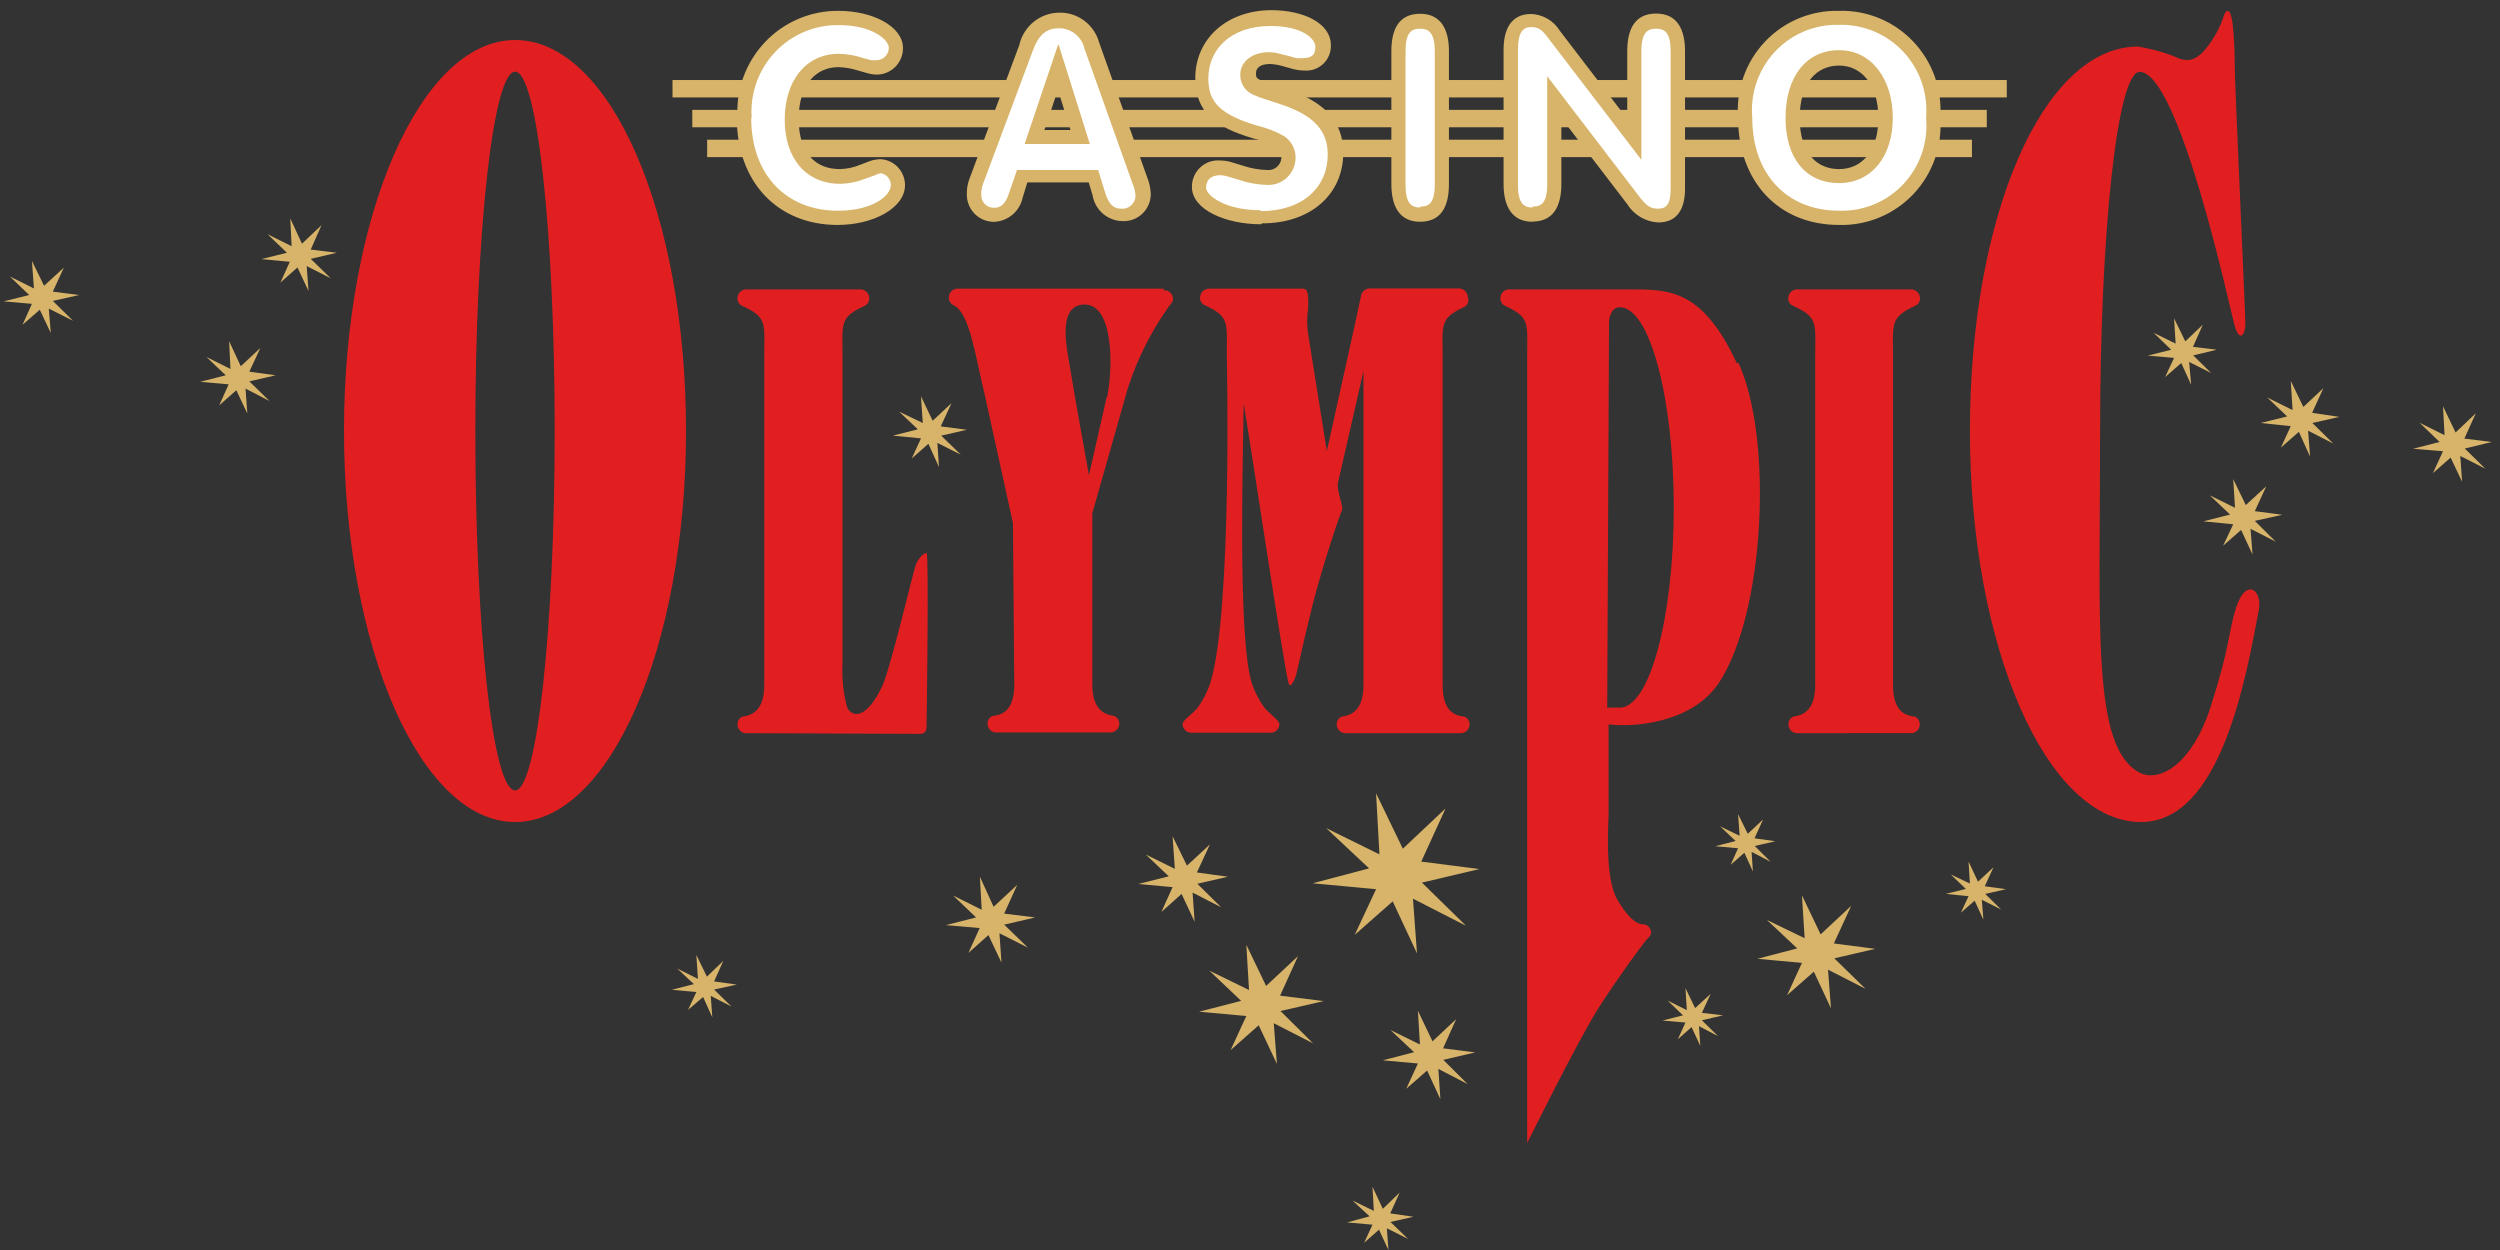
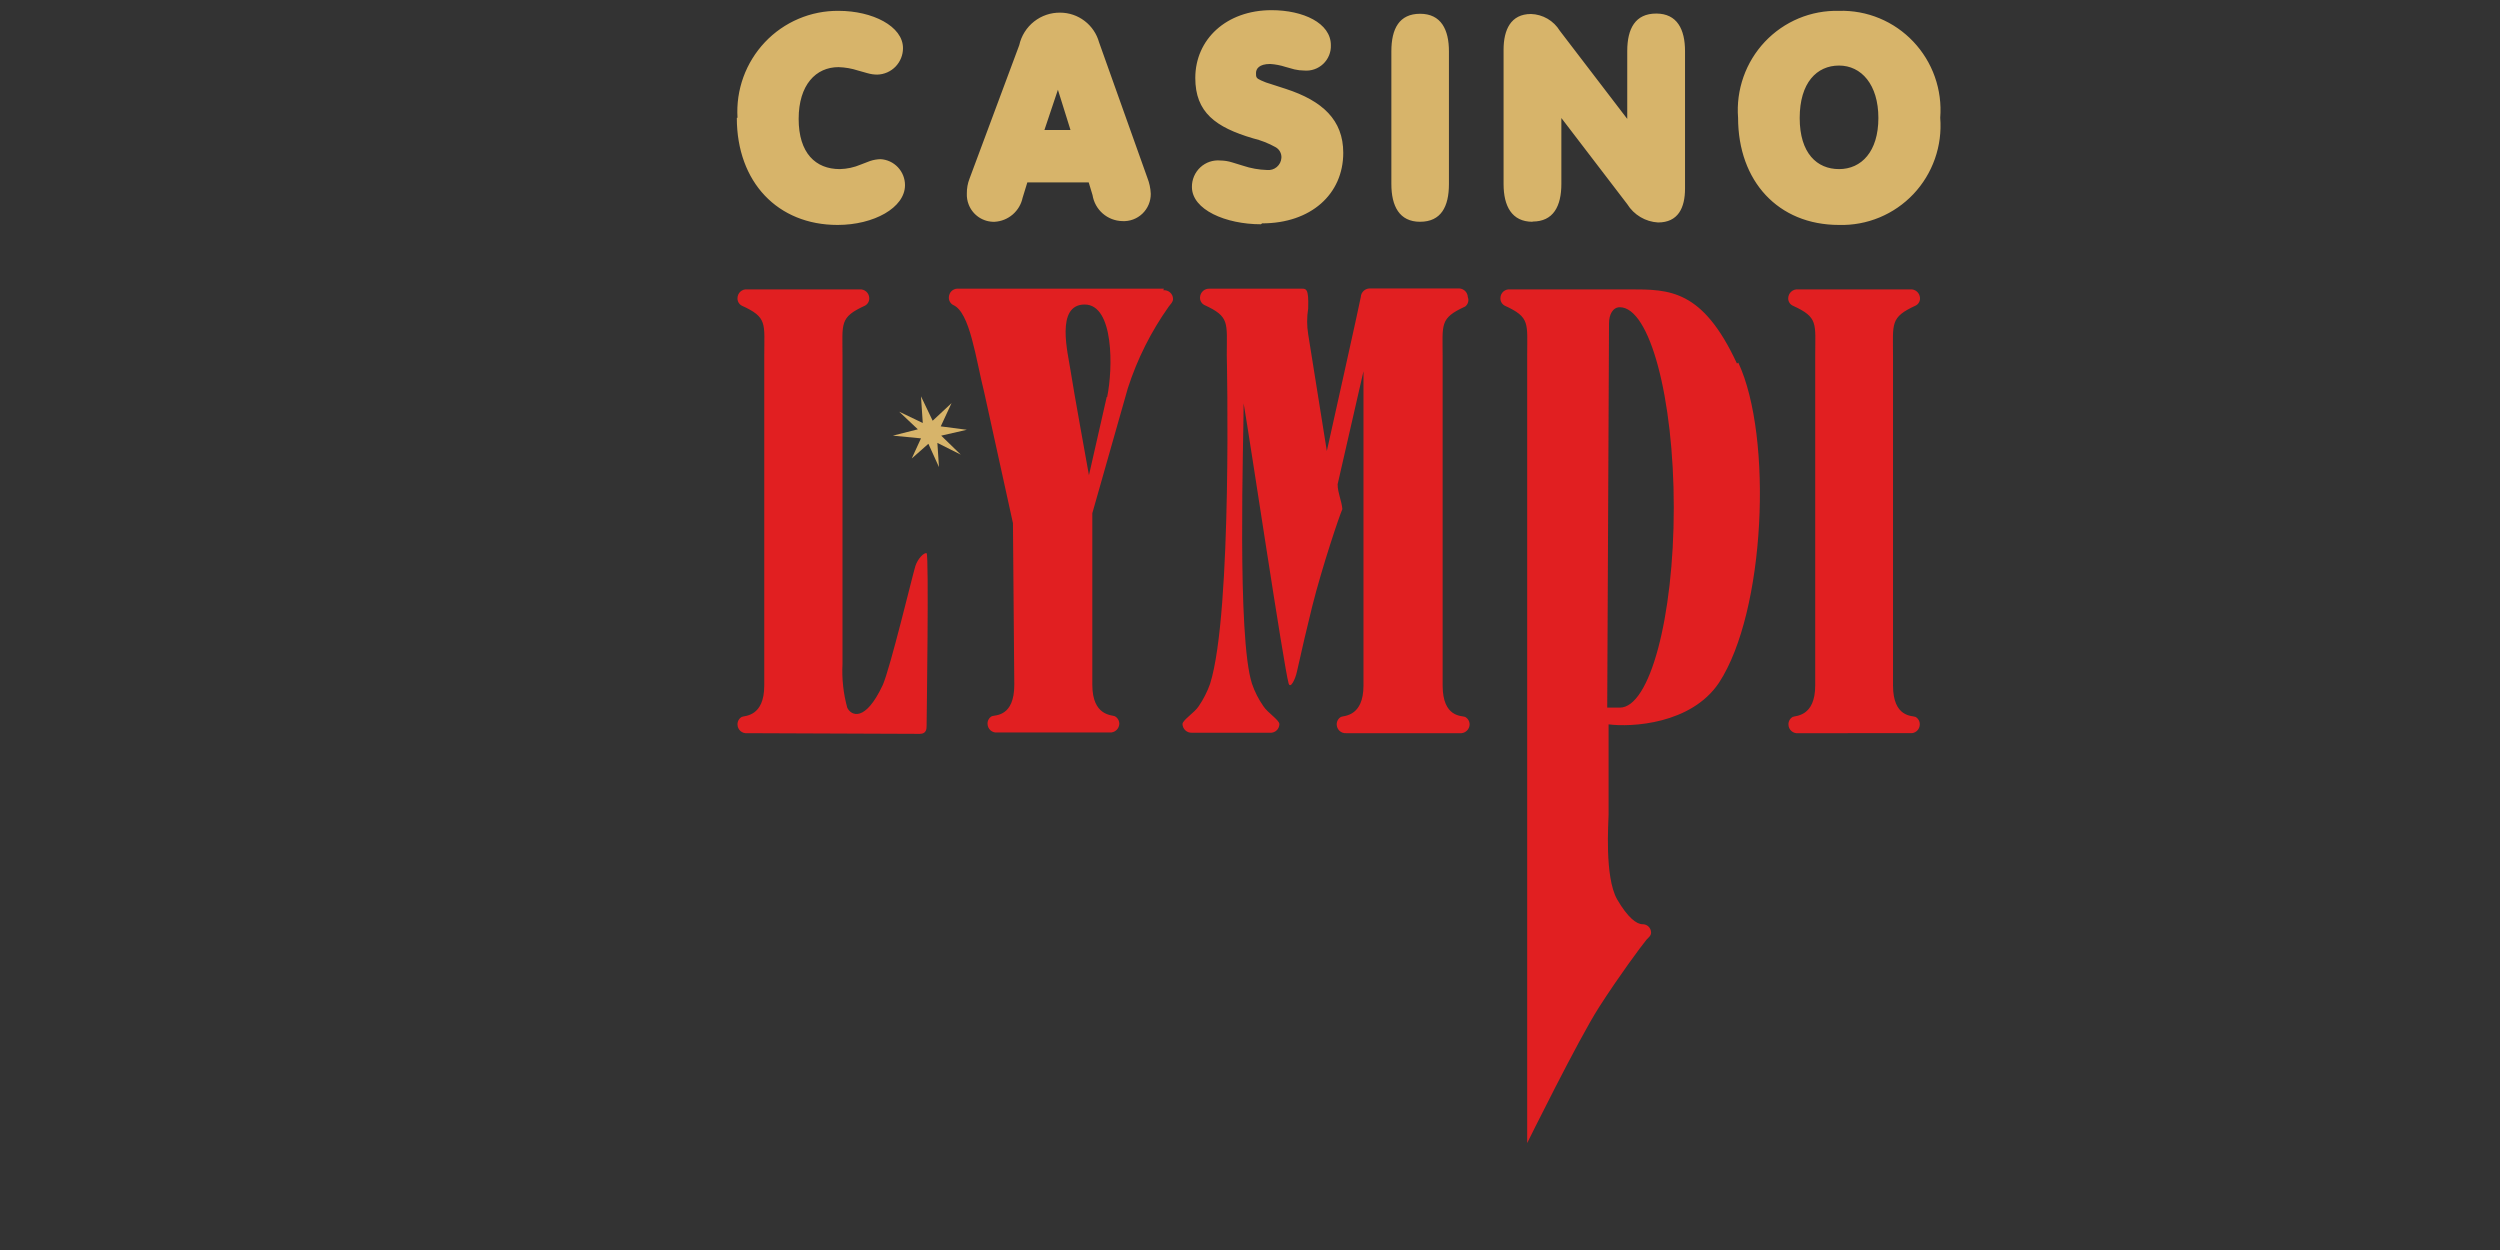
<svg xmlns="http://www.w3.org/2000/svg" width="212" height="106" viewBox="0 0 212 106" fill="none">
  <rect x="0" y="0" width="212" height="106" fill="#333333" stroke="none" />
  <path d="M152.481 62.173C152.379 62.184 152.275 62.173 152.177 62.142C152.079 62.111 151.988 62.059 151.911 61.99C151.834 61.922 151.772 61.838 151.729 61.744C151.686 61.65 151.663 61.548 151.661 61.445C151.656 61.313 151.686 61.183 151.75 61.068C151.814 60.953 151.909 60.858 152.023 60.793C152.252 60.678 153.93 60.793 153.93 58.128V30.176C153.93 27.396 154.216 26.917 152.023 25.92C151.902 25.862 151.801 25.769 151.733 25.653C151.665 25.537 151.633 25.403 151.642 25.268C151.646 25.165 151.671 25.065 151.715 24.972C151.76 24.879 151.822 24.797 151.899 24.729C151.976 24.661 152.065 24.609 152.162 24.576C152.258 24.544 152.361 24.531 152.462 24.539H161.995C162.097 24.531 162.2 24.544 162.297 24.577C162.393 24.61 162.483 24.662 162.559 24.729C162.636 24.797 162.698 24.88 162.742 24.973C162.786 25.065 162.811 25.166 162.816 25.268C162.825 25.403 162.793 25.537 162.725 25.653C162.657 25.769 162.556 25.862 162.434 25.92C160.28 26.917 160.527 27.396 160.527 30.176V58.127C160.527 60.869 162.186 60.677 162.434 60.793C162.549 60.857 162.644 60.952 162.707 61.067C162.771 61.182 162.802 61.313 162.796 61.444C162.795 61.548 162.771 61.649 162.728 61.743C162.685 61.837 162.623 61.921 162.546 61.989C162.468 62.057 162.378 62.109 162.28 62.14C162.182 62.172 162.079 62.183 161.977 62.172L152.481 62.173ZM63.36 62.173C63.258 62.184 63.154 62.173 63.056 62.142C62.959 62.11 62.868 62.059 62.791 61.99C62.714 61.922 62.652 61.838 62.609 61.744C62.566 61.65 62.542 61.548 62.541 61.445C62.535 61.313 62.566 61.183 62.629 61.068C62.693 60.953 62.788 60.858 62.902 60.793C63.15 60.678 64.809 60.793 64.809 58.128V30.176C64.809 27.396 65.096 26.917 62.902 25.92C62.786 25.858 62.69 25.763 62.625 25.647C62.561 25.532 62.532 25.4 62.54 25.268C62.542 25.165 62.566 25.063 62.609 24.97C62.652 24.876 62.714 24.792 62.791 24.724C62.868 24.655 62.958 24.604 63.056 24.572C63.154 24.54 63.257 24.529 63.36 24.539H72.894C72.995 24.531 73.098 24.544 73.195 24.576C73.291 24.609 73.381 24.661 73.457 24.729C73.534 24.797 73.596 24.879 73.64 24.972C73.684 25.064 73.709 25.165 73.713 25.267C73.721 25.399 73.692 25.531 73.627 25.646C73.563 25.762 73.467 25.857 73.351 25.919C71.178 26.916 71.444 27.396 71.444 30.176V56.307C71.38 57.553 71.516 58.803 71.845 60.007C72.17 60.697 73.371 61.272 74.857 58.09C75.486 56.69 77.413 48.657 77.622 48.005C77.832 47.354 78.366 46.836 78.576 46.912C78.785 46.99 78.576 61.215 78.576 61.502C78.576 61.79 78.576 62.231 78.004 62.231L63.36 62.173ZM137.36 60.007H136.292L136.445 27.415C136.445 26.668 136.77 26.053 137.36 26.053C139.896 26.053 141.937 33.723 141.937 43.04C141.937 52.358 139.896 60.007 137.36 60.007ZM147.294 30.828C144.377 24.539 141.574 24.539 138.218 24.539H128.055C127.953 24.528 127.849 24.539 127.751 24.57C127.653 24.602 127.563 24.653 127.486 24.722C127.409 24.79 127.347 24.874 127.304 24.968C127.26 25.062 127.237 25.164 127.236 25.267C127.228 25.399 127.258 25.531 127.322 25.646C127.386 25.762 127.482 25.856 127.598 25.919C129.772 26.916 129.505 27.377 129.505 30.176V96.931C129.505 96.931 133.852 88.132 135.587 85.429C137.322 82.725 139.134 80.29 139.629 79.678C139.839 79.466 140.011 79.332 140.011 79.083C140.011 78.988 139.992 78.895 139.955 78.808C139.919 78.72 139.865 78.641 139.798 78.575C139.73 78.509 139.65 78.457 139.562 78.423C139.474 78.388 139.38 78.372 139.286 78.374C138.79 78.374 138.047 77.837 137.132 76.265C136.045 74.347 136.407 69.67 136.407 69.094V61.426C138.314 61.676 143.405 61.426 145.769 57.899C149.716 51.88 150.345 37.039 147.409 30.752M114.155 62.173C114.054 62.181 113.953 62.168 113.857 62.135C113.761 62.102 113.673 62.05 113.598 61.982C113.523 61.914 113.463 61.831 113.421 61.738C113.379 61.646 113.356 61.546 113.354 61.444C113.349 61.313 113.38 61.182 113.444 61.067C113.508 60.952 113.602 60.857 113.717 60.793C113.946 60.679 115.623 60.793 115.623 58.128V31.479L113.431 41.065C113.431 41.793 113.774 42.465 113.832 43.174C113.565 43.769 112.115 48.082 111.276 51.418C110.821 53.259 110.389 55.106 109.98 56.958C109.846 57.591 109.426 58.454 109.274 57.955C108.874 56.556 105.994 37.288 105.461 34.202C105.461 37.25 104.888 54.025 106.167 57.975C106.399 58.657 106.727 59.302 107.139 59.892C107.501 60.448 108.492 61.061 108.492 61.407C108.491 61.51 108.467 61.612 108.424 61.706C108.381 61.8 108.319 61.883 108.242 61.952C108.165 62.02 108.074 62.071 107.976 62.103C107.878 62.135 107.775 62.145 107.673 62.135H101.094C100.993 62.143 100.89 62.13 100.793 62.098C100.696 62.065 100.607 62.013 100.53 61.945C100.454 61.877 100.392 61.794 100.348 61.702C100.304 61.609 100.279 61.508 100.275 61.406C100.275 61.061 101.285 60.448 101.647 59.892C102.053 59.298 102.38 58.654 102.619 57.975C104.526 51.897 104.031 30.118 104.031 30.118C104.031 27.338 104.298 26.859 102.124 25.862C102.008 25.8 101.911 25.706 101.847 25.59C101.782 25.474 101.753 25.342 101.762 25.21C101.767 25.108 101.792 25.008 101.836 24.915C101.88 24.823 101.943 24.74 102.019 24.672C102.095 24.604 102.184 24.552 102.281 24.519C102.377 24.486 102.479 24.474 102.581 24.481H110.209C110.761 24.481 110.99 24.348 110.933 26.169C110.817 26.887 110.817 27.618 110.933 28.336L112.516 38.247C112.516 38.247 115.395 25.325 115.395 25.191C115.399 25.088 115.424 24.988 115.468 24.895C115.513 24.803 115.575 24.721 115.652 24.653C115.728 24.585 115.817 24.533 115.914 24.5C116.011 24.468 116.113 24.455 116.215 24.462H123.651C123.805 24.45 123.958 24.485 124.091 24.563C124.224 24.64 124.331 24.756 124.397 24.896C124.441 24.988 124.466 25.088 124.471 25.191C124.526 25.332 124.534 25.487 124.492 25.632C124.451 25.778 124.363 25.906 124.242 25.996C122.069 26.993 122.336 27.472 122.336 30.253V58.127C122.336 60.87 123.975 60.678 124.242 60.793C124.359 60.856 124.456 60.95 124.523 61.065C124.591 61.18 124.625 61.311 124.623 61.444C124.616 61.601 124.561 61.752 124.466 61.877C124.371 62.001 124.24 62.094 124.091 62.142C123.992 62.173 123.888 62.184 123.784 62.173H114.155ZM93.849 33.666L92.343 40.298C92.343 40.298 90.989 32.822 90.779 31.403C90.57 29.984 89.482 25.823 91.98 25.823C94.478 25.823 94.383 31.288 93.887 33.665L93.849 33.666ZM98.692 24.481H81.283C81.129 24.465 80.974 24.498 80.839 24.575C80.704 24.652 80.597 24.77 80.532 24.911C80.489 25.005 80.466 25.107 80.463 25.21C80.456 25.342 80.486 25.474 80.55 25.589C80.614 25.705 80.71 25.799 80.826 25.862C82.256 26.475 82.733 30.366 83.476 33.339L85.898 44.363L86.012 58.07C86.012 60.812 84.373 60.62 84.106 60.736C83.991 60.799 83.896 60.894 83.832 61.009C83.767 61.124 83.737 61.255 83.743 61.387C83.746 61.49 83.769 61.592 83.813 61.686C83.856 61.779 83.918 61.863 83.995 61.932C84.072 62.001 84.162 62.053 84.26 62.084C84.358 62.116 84.461 62.126 84.563 62.115H94.097C94.198 62.123 94.301 62.111 94.398 62.078C94.495 62.045 94.584 61.993 94.66 61.926C94.737 61.858 94.799 61.775 94.843 61.683C94.887 61.59 94.912 61.49 94.917 61.387C94.919 61.254 94.884 61.123 94.817 61.008C94.749 60.893 94.652 60.799 94.536 60.736C94.307 60.62 92.629 60.736 92.629 58.07V43.52L95.641 32.917C96.439 30.446 97.61 28.112 99.112 25.996C99.283 25.766 99.474 25.613 99.474 25.345C99.472 25.241 99.449 25.139 99.406 25.045C99.363 24.951 99.3 24.867 99.223 24.799C99.146 24.731 99.055 24.679 98.958 24.648C98.86 24.616 98.756 24.605 98.654 24.616" fill="#E11F21" />
-   <path d="M182.13 30.156L184.113 29.658L182.626 28.22L184.494 29.141L184.361 26.993L185.314 28.948L186.802 27.529L185.963 29.409L187.984 29.658L185.982 30.137L187.507 31.632L185.639 30.693L185.81 32.629L184.972 30.788L183.599 31.978L184.361 30.349L182.13 30.156ZM204.63 38.055L206.88 37.48L205.183 35.851L207.299 36.905L207.166 34.451L208.234 36.675L209.95 35.045L208.977 37.193L211.304 37.48L209.015 38.036L210.75 39.742L208.634 38.669L208.786 40.854L207.814 38.803L206.308 40.126L207.166 38.266L204.63 38.055ZM191.703 35.87L193.952 35.313L192.255 33.703L194.41 34.777L194.257 32.304L195.325 34.509L197.022 32.917L196.069 35.007L198.376 35.352L196.088 35.87L197.861 37.614L195.725 36.522L195.897 38.726L194.944 36.618L193.418 37.959L194.257 36.138L191.703 35.87ZM186.84 44.209L189.109 43.634L187.393 42.005L189.528 43.059L189.376 40.624L190.444 42.829L192.179 41.238L191.207 43.347L193.533 43.653L191.207 44.171L192.98 45.935L190.844 44.842L191.016 47.028L190.044 44.938L188.518 46.28L189.376 44.459L186.84 44.209ZM149.029 81.307L152.404 80.425L149.83 78.009L153.034 79.562L152.805 75.919L154.387 79.236L156.98 76.82L155.512 80.003L159.02 80.463L155.55 81.268L158.201 83.857L155.016 82.227L155.265 85.505L153.815 82.399L151.546 84.393L152.805 81.651L149.029 81.307ZM101.685 85.793L105.25 84.872L102.543 82.304L105.918 83.953L105.689 80.118L107.367 83.607L110.075 81.076L108.549 84.432L112.248 84.892L108.587 85.736L111.352 88.477L108.015 86.77L108.282 90.222L106.738 86.943L104.354 89.052L105.689 86.157L101.685 85.793ZM111.314 74.903L116.1 73.638L112.458 70.225L116.977 72.449L116.691 67.273L118.96 71.97L122.583 68.557L120.523 73.063L125.462 73.695L120.581 74.846L124.318 78.507L119.818 76.207L120.161 80.847L118.102 76.437L114.88 79.275L116.691 75.402L111.314 74.903ZM117.263 89.915L119.914 89.225L117.912 87.346L120.41 88.573L120.238 85.716L121.478 88.304L123.48 86.426L122.374 88.899L125.101 89.244L122.392 89.876L124.452 91.928L121.973 90.644L122.145 93.213L121.02 90.777L119.247 92.331L120.238 90.183L117.263 89.915ZM96.537 74.961L99.111 74.309L97.166 72.468L99.626 73.677L99.435 70.915L100.655 73.408L102.601 71.606L101.495 73.983L104.126 74.347L101.533 74.942L103.553 76.936L101.132 75.69L101.304 78.163L100.198 75.805L98.482 77.338L99.435 75.229L96.537 74.961ZM140.983 86.541L142.718 86.1L141.421 84.854L143.042 85.658L142.928 83.799L143.747 85.487L145.064 84.278L144.319 85.889L146.112 86.1L144.319 86.521L145.692 87.864L144.072 87.02L144.186 88.688L143.443 87.097L142.279 88.132L142.928 86.713L140.983 86.541ZM80.216 78.45L82.771 77.799L80.826 75.939L83.247 77.147L83.095 74.347L84.258 76.897L86.26 75.038L85.154 77.473L87.785 77.799L85.154 78.412L87.176 80.367L84.754 79.14L84.925 81.633L83.819 79.294L82.122 80.808L83.076 78.7L80.216 78.45ZM22.175 21.97L24.329 21.433L22.689 19.861L24.73 20.878L24.615 18.519L25.606 20.667L27.265 19.094L26.35 21.165L28.562 21.434L26.35 21.951L28.046 23.6L26.007 22.564L26.16 24.674L25.225 22.679L23.776 23.964L24.577 22.2L22.175 21.97ZM0.304 25.556L2.477 25.018L0.838 23.446L2.878 24.462L2.706 22.124L3.737 24.233L5.414 22.699L4.479 24.731L6.711 25.019L4.479 25.517L6.196 27.204L4.137 26.169L4.308 28.24L3.374 26.264L1.905 27.549L2.706 25.766L0.304 25.556V25.556ZM16.969 32.38L19.143 31.825L17.503 30.271L19.543 31.288L19.429 28.93L20.419 31.057L22.079 29.505L21.145 31.517L23.376 31.825L21.144 32.342L22.861 34.01L20.82 32.955L20.973 35.065L20.039 33.09L18.59 34.374L19.39 32.591L16.969 32.38ZM114.232 103.661L116.138 103.143L114.689 101.802L116.501 102.683L116.386 100.632L117.263 102.51L118.693 101.13L117.892 102.894L119.856 103.182L117.911 103.623L119.399 105.061L117.606 104.16L117.74 106L116.939 104.275L115.68 105.387L116.386 103.853L114.232 103.661ZM165.008 75.804L166.705 75.382L165.427 74.156L167.048 74.922L166.934 73.063L167.735 74.769L169.05 73.542L168.307 75.153L170.118 75.402L168.345 75.805L169.699 77.127L168.058 76.303L168.192 77.99L167.449 76.38L166.285 77.395L166.934 75.996L165.008 75.804ZM145.445 71.759L147.18 71.319L145.865 70.072L147.523 70.877L147.389 69.036L148.209 70.704L149.506 69.497L148.781 71.088L150.554 71.337L148.801 71.74L150.154 73.082L148.534 72.238L148.648 73.906L147.923 72.315L146.76 73.331L147.389 71.932L145.445 71.759ZM56.972 83.933L58.841 83.454L57.43 82.131L59.184 83.013L59.05 80.981L59.946 82.821L61.339 81.48L60.556 83.224L62.482 83.492L60.556 83.914L62.025 85.352L60.271 84.451L60.404 86.273L59.622 84.546L58.345 85.64L59.051 84.125L56.972 83.933Z" fill="#D7B46A" />
-   <path d="M189.662 51.437C190.407 49.079 191.798 49.922 191.569 51.61C190.445 57.591 188.309 69.708 181.559 69.708C173.551 69.708 167.049 54.869 167.049 36.54C167.049 18.212 173.284 3.949 181.292 3.949C182.194 4.092 183.081 4.316 183.943 4.619C184.877 4.926 185.849 5.847 187.317 3.795C188.786 1.744 188.443 0.938 188.938 0.938C189.434 0.938 189.51 4.486 189.51 5.809C189.51 7.132 190.407 26.514 190.407 27.454C190.407 28.393 189.891 29.14 189.453 27.454C189.014 25.766 184.762 6.095 181.445 6.095C179.538 6.095 178.089 19.727 178.089 36.541C178.089 53.354 177.364 63.381 181.445 65.528C183.16 66.391 185.925 64.743 187.451 59.968C189.186 54.562 188.9 53.814 189.644 51.437M43.682 67.024C41.775 67.024 40.308 53.373 40.308 36.541C40.308 19.708 41.814 6.077 43.682 6.077C45.551 6.077 47.038 19.727 47.038 36.541C47.038 53.354 45.532 67.024 43.682 67.024ZM43.682 3.393C35.655 3.393 29.172 18.232 29.172 36.541C29.172 54.849 35.655 69.708 43.682 69.708C51.71 69.708 58.174 54.85 58.174 36.541C58.174 18.232 51.786 3.393 43.682 3.393Z" fill="#E11F21" />
  <path d="M155.951 0.92C157.125 0.886 158.293 1.101 159.378 1.551C160.463 2.001 161.442 2.676 162.25 3.531C163.06 4.387 163.682 5.404 164.075 6.516C164.468 7.629 164.623 8.812 164.531 9.988C164.626 11.166 164.472 12.351 164.08 13.466C163.689 14.58 163.068 15.6 162.258 16.458C161.449 17.314 160.469 17.989 159.382 18.44C158.296 18.891 157.127 19.107 155.951 19.075C150.783 19.075 147.389 15.356 147.389 9.988C147.298 8.813 147.454 7.632 147.846 6.521C148.237 5.41 148.857 4.394 149.664 3.538C150.471 2.684 151.447 2.01 152.53 1.558C153.613 1.107 154.779 0.89 155.951 0.92ZM155.951 14.34C157.857 14.34 159.287 12.844 159.287 10.007C159.287 7.17 157.839 5.559 155.951 5.559C154.063 5.559 152.614 7.016 152.614 10.007C152.614 12.998 154.082 14.34 155.951 14.34ZM129.962 18.807C128.189 18.807 127.503 17.464 127.503 15.606V4.216C127.503 2.529 128.113 1.187 129.829 1.187C130.321 1.202 130.802 1.34 131.228 1.587C131.654 1.835 132.012 2.185 132.27 2.606L137.99 10.083V4.333C137.99 2.415 138.677 1.149 140.45 1.149C142.223 1.149 142.89 2.492 142.89 4.332V15.989C142.89 17.638 142.299 18.865 140.602 18.865C140.075 18.835 139.562 18.679 139.108 18.408C138.653 18.138 138.27 17.762 137.99 17.312L132.404 10.008V15.587C132.404 17.503 131.717 18.788 129.962 18.788M120.428 18.807C118.655 18.807 117.988 17.464 117.988 15.606V4.351C117.988 2.433 118.655 1.168 120.428 1.168C122.202 1.168 122.87 2.51 122.87 4.351V15.604C122.87 17.521 122.202 18.805 120.428 18.805V18.807ZM106.929 19.018C103.954 19.018 101.075 17.791 101.075 15.854C101.071 15.542 101.133 15.233 101.256 14.946C101.379 14.659 101.56 14.402 101.788 14.19C102.016 13.978 102.286 13.817 102.581 13.717C102.875 13.618 103.187 13.582 103.497 13.611C103.826 13.616 104.154 13.667 104.469 13.765L105.404 14.052C106.062 14.273 106.75 14.395 107.444 14.416C107.592 14.432 107.742 14.418 107.885 14.374C108.028 14.33 108.16 14.258 108.274 14.161C108.388 14.064 108.482 13.945 108.549 13.812C108.615 13.678 108.655 13.531 108.664 13.382C108.675 13.2 108.634 13.018 108.546 12.858C108.459 12.699 108.327 12.568 108.168 12.48C107.569 12.146 106.928 11.894 106.261 11.732C103.077 10.793 101.361 9.528 101.361 6.613C101.361 3.335 103.992 0.863 107.824 0.863C110.513 0.863 112.858 1.954 112.858 3.833C112.869 4.129 112.816 4.424 112.703 4.698C112.59 4.972 112.421 5.219 112.206 5.422C111.991 5.624 111.736 5.779 111.457 5.875C111.179 5.972 110.883 6.007 110.589 5.981C110.314 5.979 110.039 5.947 109.77 5.885L109.007 5.673C108.587 5.536 108.152 5.453 107.711 5.425C106.757 5.425 106.509 5.847 106.509 6.192C106.509 6.537 106.509 6.633 106.948 6.824C107.218 6.951 107.499 7.053 107.786 7.132L109.026 7.534C112.153 8.55 113.908 10.18 113.908 12.959C113.908 16.467 111.162 18.941 107.024 18.941M90.778 11.023L89.711 7.61L88.567 11.023H90.778ZM86.717 16.774C86.599 17.326 86.303 17.823 85.876 18.191C85.449 18.558 84.914 18.774 84.352 18.807C83.877 18.823 83.409 18.691 83.013 18.427C82.617 18.164 82.312 17.783 82.141 17.338C82.026 17.043 81.975 16.726 81.988 16.41C81.982 15.977 82.06 15.547 82.217 15.145L86.431 3.833C86.606 3.04 87.05 2.331 87.686 1.828C88.322 1.325 89.111 1.058 89.92 1.073C90.664 1.077 91.387 1.325 91.978 1.778C92.57 2.231 92.999 2.865 93.2 3.584L97.3 15.088C97.469 15.515 97.565 15.969 97.585 16.429C97.588 16.744 97.527 17.057 97.405 17.347C97.283 17.637 97.103 17.9 96.876 18.118C96.649 18.335 96.38 18.503 96.085 18.612C95.791 18.721 95.477 18.767 95.164 18.749C94.554 18.734 93.968 18.506 93.508 18.103C93.049 17.7 92.744 17.149 92.647 16.544L92.323 15.47H87.117L86.717 16.774ZM62.54 9.988C62.469 8.816 62.639 7.643 63.039 6.539C63.44 5.436 64.062 4.428 64.867 3.576C65.671 2.726 66.642 2.051 67.718 1.594C68.794 1.137 69.952 0.907 71.12 0.92C73.98 0.92 76.574 2.223 76.574 4.083C76.574 4.668 76.347 5.23 75.941 5.649C75.534 6.068 74.982 6.311 74.399 6.326C74.122 6.327 73.846 6.288 73.579 6.211L72.76 5.981C72.223 5.806 71.665 5.709 71.101 5.693C69.194 5.693 67.726 7.189 67.726 10.084C67.726 12.979 69.156 14.34 71.215 14.34C71.825 14.326 72.427 14.196 72.988 13.957L73.789 13.65C74.073 13.557 74.368 13.505 74.666 13.497C75.228 13.527 75.756 13.773 76.143 14.184C76.529 14.594 76.745 15.137 76.744 15.702C76.744 17.618 74.095 19.075 71.025 19.075C65.952 19.075 62.482 15.452 62.482 9.988" fill="#D7B46A" />
-   <path d="M168.478 9.317H58.707V10.793H168.478V9.317ZM167.22 11.847H59.967V13.324H167.22V11.847ZM170.175 6.786H57.029V8.262H170.175V6.786Z" fill="#D7B46A" />
-   <path d="M155.951 2.108C156.968 2.079 157.979 2.267 158.918 2.66C159.857 3.052 160.702 3.64 161.398 4.384C162.095 5.129 162.628 6.013 162.961 6.979C163.294 7.945 163.42 8.97 163.33 9.988C163.426 11.007 163.304 12.035 162.973 13.004C162.642 13.972 162.11 14.859 161.412 15.605C160.714 16.35 159.866 16.937 158.925 17.327C157.983 17.717 156.969 17.901 155.951 17.867C151.547 17.867 148.591 14.78 148.591 9.987C148.453 8.455 148.805 6.919 149.595 5.601C150.386 4.284 151.574 3.253 152.988 2.659C153.926 2.267 154.936 2.079 155.951 2.108ZM155.951 15.528C158.716 15.528 160.509 13.247 160.509 10.007C160.509 6.767 158.754 4.255 155.951 4.255C153.148 4.255 151.413 6.536 151.413 10.006C151.413 13.476 153.186 15.528 155.951 15.528ZM129.962 17.599C129.218 17.599 128.722 17.235 128.722 15.681V4.217C128.722 2.721 129.161 2.299 129.828 2.299C130.496 2.299 130.763 2.53 131.297 3.239L139.19 13.554V4.351C139.19 2.741 139.706 2.434 140.449 2.434C141.192 2.434 141.67 2.798 141.67 4.351V16.008C141.67 17.388 141.269 17.694 140.602 17.694C139.935 17.694 139.629 17.464 138.962 16.603L131.202 6.46V15.605C131.202 17.234 130.686 17.522 129.962 17.522M120.428 17.599C119.685 17.599 119.189 17.235 119.189 15.682V4.351C119.189 2.741 119.685 2.434 120.428 2.434C121.173 2.434 121.668 2.799 121.668 4.351V15.606C121.668 17.235 121.173 17.522 120.428 17.522M106.929 17.829C103.82 17.829 102.276 16.545 102.276 15.912C102.276 15.279 102.657 14.857 103.497 14.857C103.716 14.866 103.935 14.905 104.145 14.973L105.041 15.242C105.814 15.512 106.625 15.66 107.444 15.681C107.905 15.705 108.363 15.589 108.758 15.348C109.152 15.107 109.466 14.752 109.657 14.33C109.784 14.05 109.855 13.747 109.865 13.439C109.88 13.058 109.794 12.68 109.617 12.344C109.439 12.007 109.176 11.723 108.854 11.521C108.154 11.131 107.403 10.841 106.623 10.659C103.573 9.738 102.467 8.741 102.467 6.671C102.467 4.179 104.374 2.204 107.73 2.204C110.437 2.204 111.543 3.278 111.543 3.968C111.543 4.658 111.238 4.926 110.475 4.926C110.291 4.941 110.106 4.941 109.922 4.926L109.236 4.735L108.454 4.543C108.174 4.468 107.886 4.43 107.596 4.428C106.242 4.428 105.175 5.176 105.175 6.345C105.168 6.706 105.27 7.059 105.467 7.36C105.664 7.661 105.948 7.895 106.28 8.032C106.608 8.184 106.946 8.312 107.291 8.415L108.531 8.819C111.41 9.758 112.591 11.061 112.591 13.113C112.591 15.835 110.513 17.906 106.872 17.906M92.419 12.212L89.749 3.718L86.889 12.212H92.419ZM85.554 16.41C85.249 17.369 84.791 17.618 84.353 17.618C84.201 17.63 84.049 17.608 83.906 17.556C83.763 17.503 83.633 17.421 83.525 17.314C83.417 17.206 83.332 17.077 83.278 16.935C83.223 16.792 83.2 16.639 83.209 16.487C83.203 16.2 83.248 15.915 83.343 15.644L87.576 4.313C88.11 2.856 88.796 2.396 89.825 2.396C90.323 2.4 90.804 2.573 91.192 2.886C91.58 3.199 91.851 3.634 91.961 4.121L96.06 15.624C96.195 15.92 96.272 16.239 96.289 16.564C96.294 16.721 96.264 16.878 96.203 17.024C96.141 17.169 96.049 17.3 95.933 17.407C95.818 17.514 95.681 17.595 95.532 17.645C95.383 17.695 95.225 17.712 95.069 17.695C94.478 17.695 94.04 17.388 93.715 16.334L93.124 14.416H86.241L85.554 16.41ZM63.742 9.987C63.67 8.975 63.809 7.958 64.148 7.002C64.488 6.045 65.021 5.17 65.714 4.43C66.407 3.692 67.245 3.106 68.176 2.71C69.106 2.314 70.108 2.116 71.119 2.128C73.999 2.128 75.371 3.393 75.371 4.045C75.372 4.312 75.272 4.569 75.091 4.764C74.911 4.96 74.664 5.08 74.399 5.1C74.222 5.122 74.042 5.122 73.865 5.1L73.14 4.908C72.494 4.692 71.819 4.576 71.138 4.563C68.336 4.563 66.543 6.844 66.543 10.142C66.543 13.44 68.355 15.587 71.252 15.587C72.005 15.569 72.749 15.414 73.445 15.127L74.208 14.858C74.35 14.776 74.505 14.718 74.666 14.686C74.91 14.719 75.135 14.84 75.296 15.027C75.457 15.214 75.545 15.454 75.542 15.702C75.542 16.546 74.094 17.869 71.043 17.869C66.714 17.869 63.702 14.858 63.702 9.988" fill="white" />
  <path d="M75.715 36.943L77.832 36.406L76.249 34.911L78.251 35.87L78.099 33.608L79.09 35.678L80.692 34.183L79.776 36.157L81.988 36.445L79.814 36.943L81.473 38.554L79.49 37.557L79.624 39.608L78.728 37.633L77.316 38.88L78.099 37.173L75.715 36.943Z" fill="#D7B46A" />
</svg>